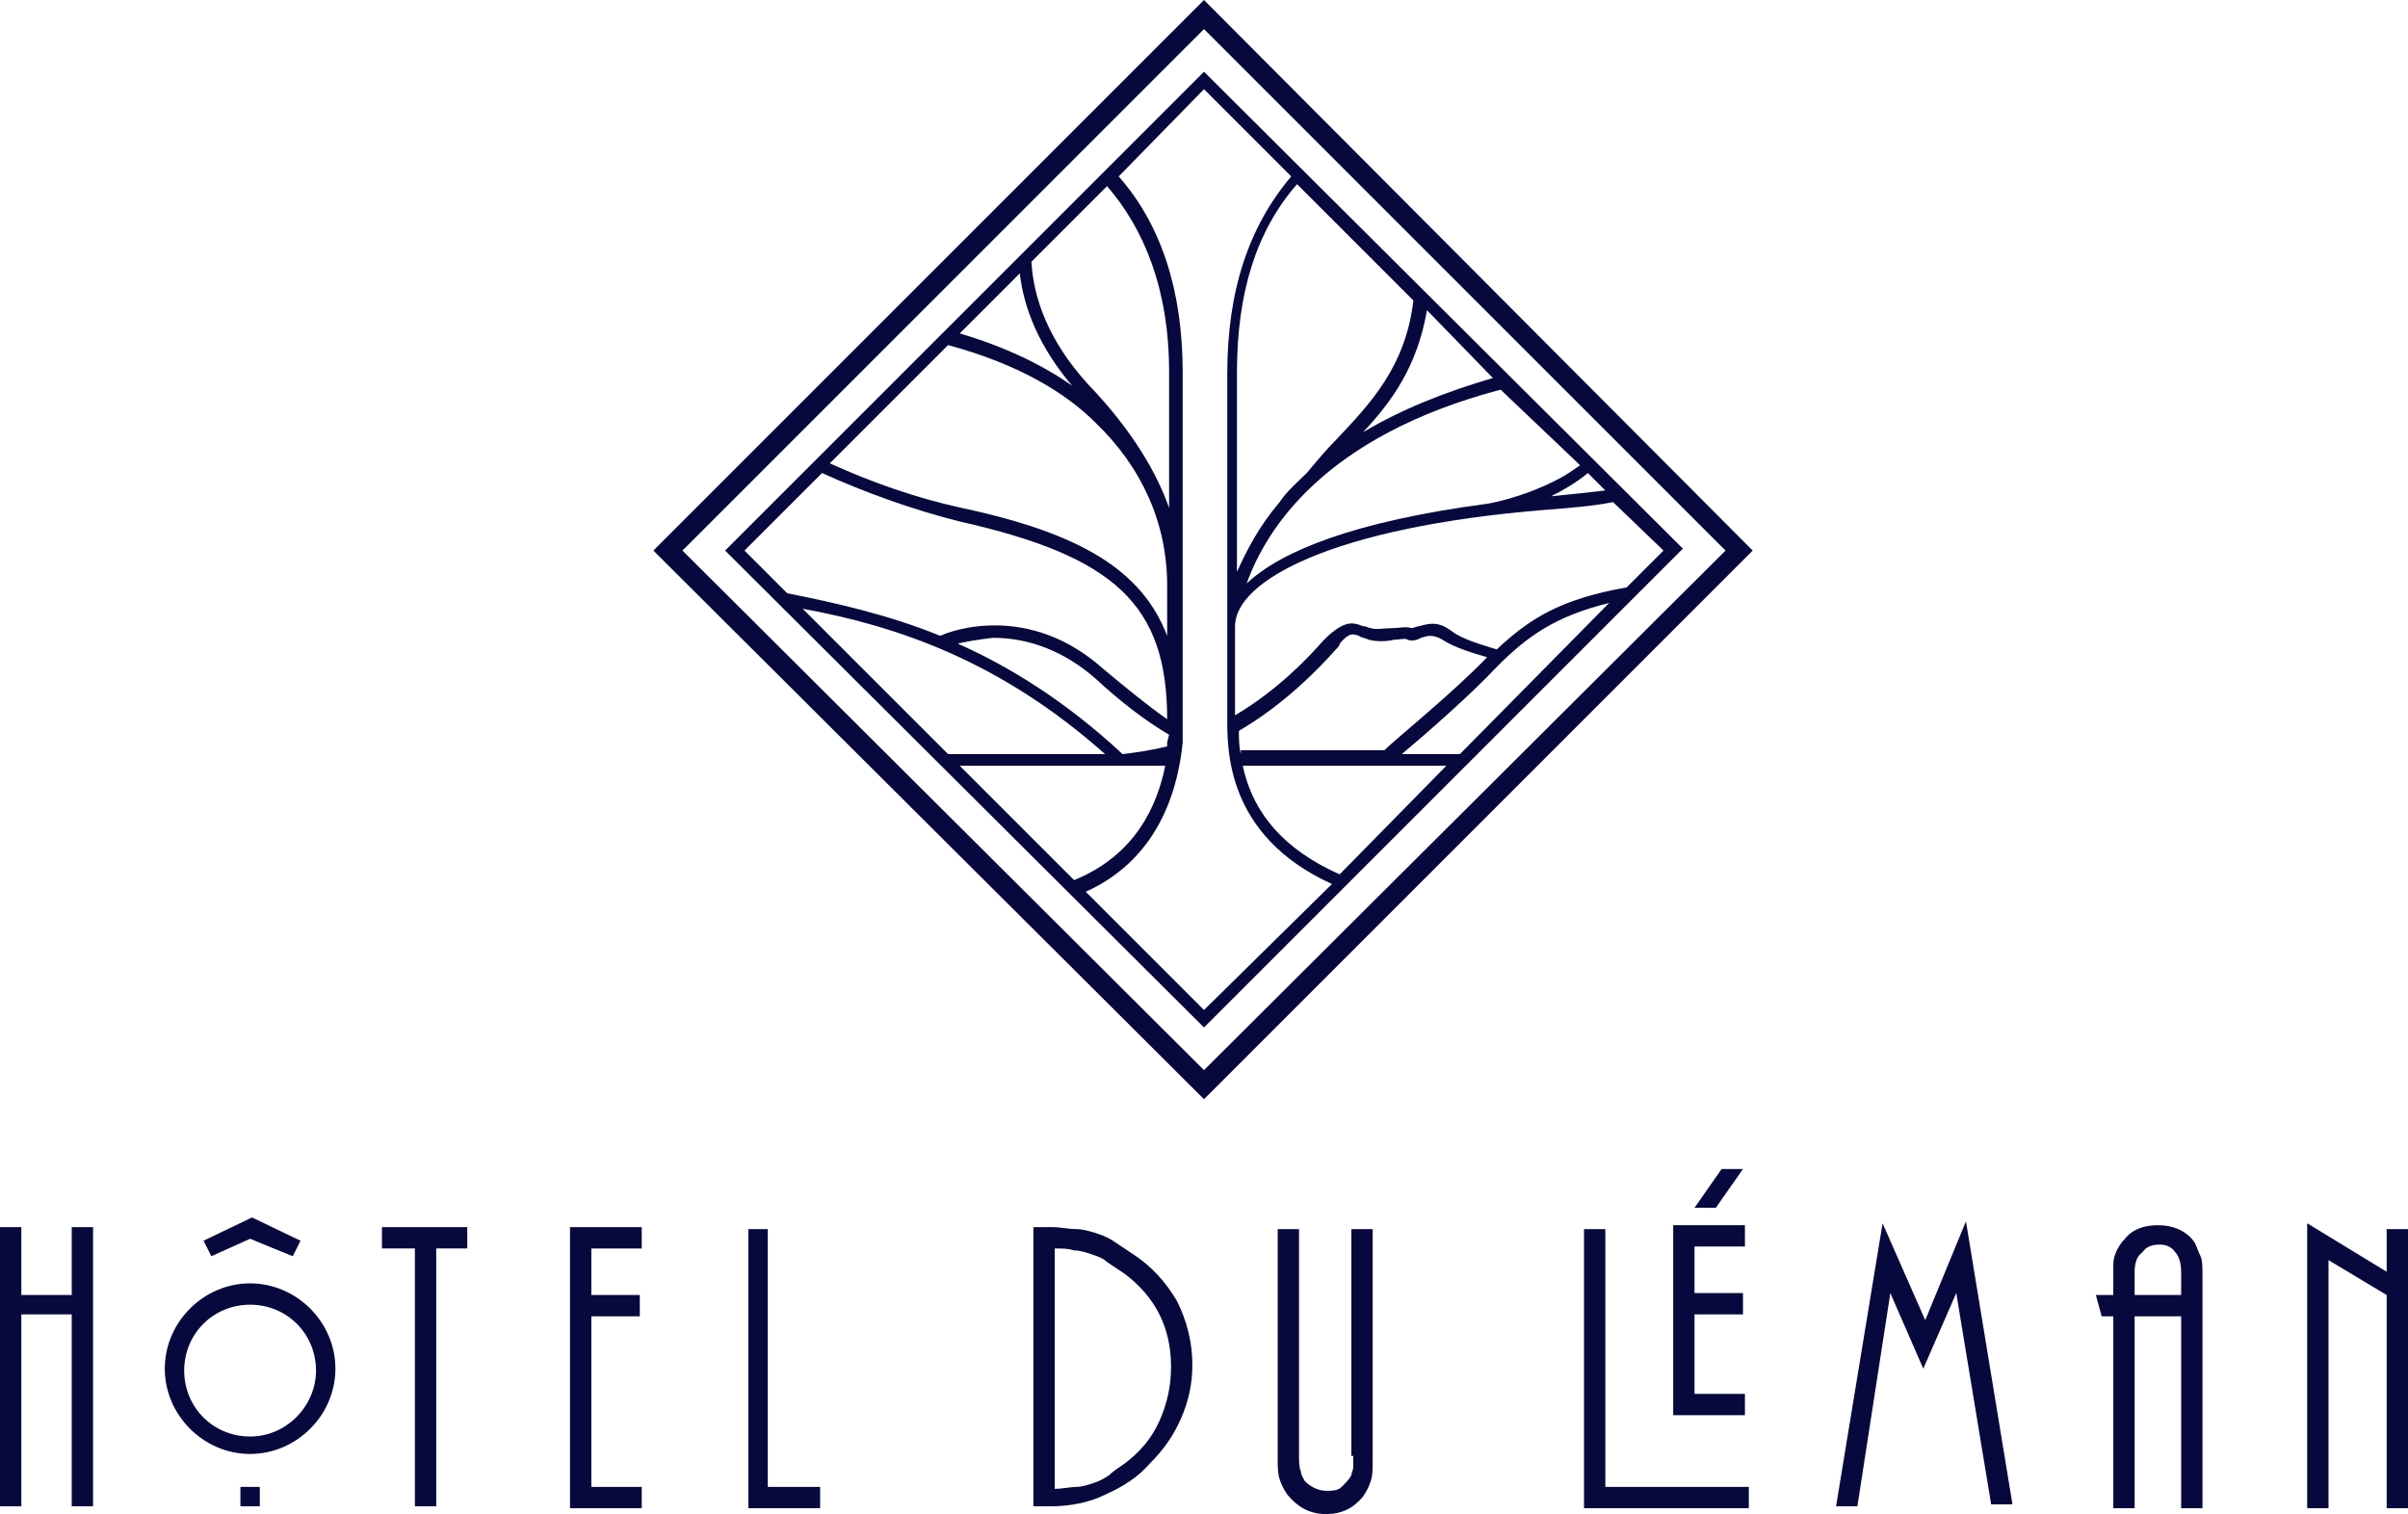
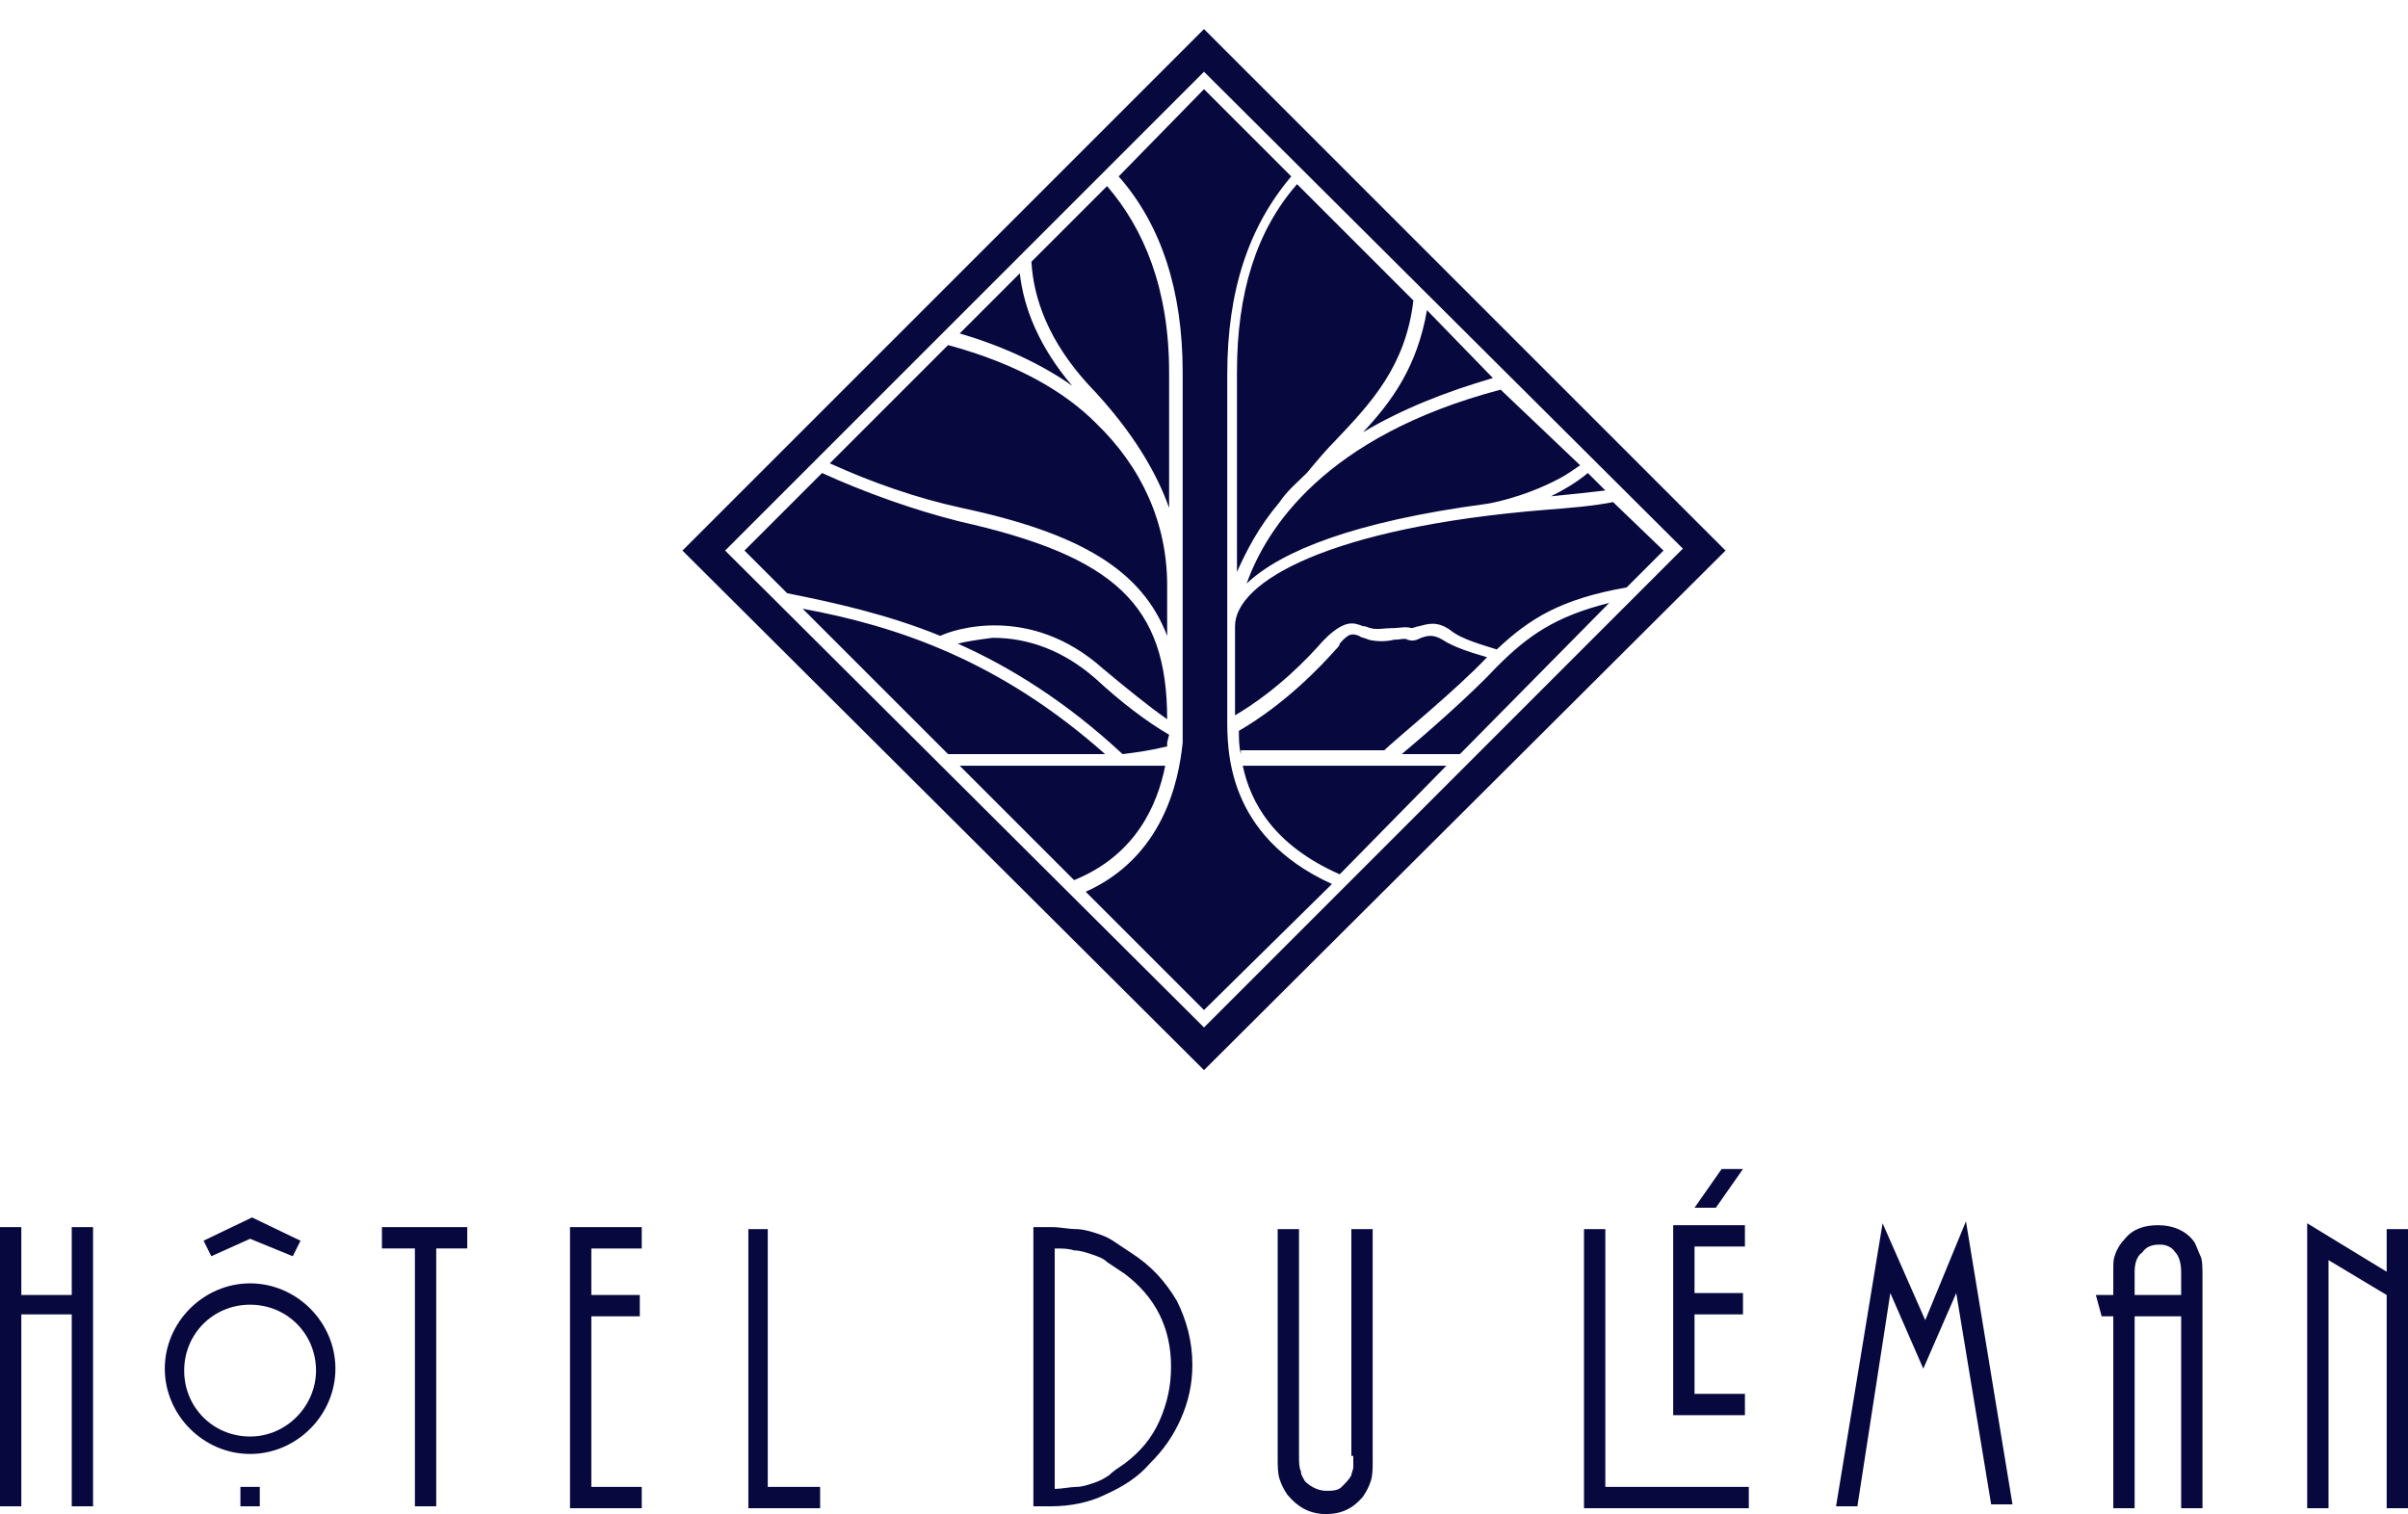
<svg xmlns="http://www.w3.org/2000/svg" id="Calque_1" viewBox="0 0 124.2 78.1">
  <defs>
    <style>.cls-1{fill:#06083e;}</style>
  </defs>
-   <path class="cls-1" d="M12.4,77.7h1v-1h-1v1ZM12.9,74.1c-1.9,0-3.4-1.5-3.4-3.4s1.5-3.4,3.4-3.4,3.4,1.5,3.4,3.4c0,1.8-1.5,3.4-3.4,3.4M12.9,66.2c-2.4,0-4.4,2-4.4,4.4s2,4.4,4.4,4.4,4.4-2,4.4-4.4-2-4.4-4.4-4.4M39.7,63.4h-1.1v14.4h3.7v-1.1h-2.7v-13.3h.1ZM29.4,77.8h3.7v-1.1h-2.6v-8.8h2.5v-1.1h-2.5v-2.4h2.6v-1.1h-3.7v14.5ZM19.7,64.4h1.7v13.3h1.1v-13.3h1.6v-1.1h-4.4v1.1ZM12.9,63.9l2.2.9.4-.8-2.5-1.2-2.5,1.2.4.8,2-.9ZM3.7,66.8H1.1v-3.5H0v14.4h1.1v-9.9h2.6v9.9h1.1v-14.4h-1.1v3.5ZM123.1,63.4v2.2l-4.1-2.5v14.7h1.1v-12.8l3,1.8v11h1.1v-14.4h-1.1ZM112.5,66.8h-2.4v-1.2c0-.4.1-.8.4-1,.2-.3.5-.4.9-.4.3,0,.6.1.8.4.2.2.3.6.3,1v1.2ZM113.2,64.1c-.4-.6-1.1-.9-1.9-.9-.7,0-1.3.2-1.7.7-.2.2-.4.5-.5.8s-.1.3-.1.9v1.2h-.9l.3,1.1h.6v9.9h1.1v-9.9h2.4v9.9h1.1v-11.9c0-.5,0-.9-.1-1.1s-.2-.5-.3-.7M99.3,68.1l-2.2-5-2.4,14.6h1.1l1.7-11,1.7,3.9,1.7-3.9,1.8,10.9h1.1l-2.4-14.6-2.1,5.1ZM86.3,73h3.7v-1.1h-2.6v-4.1h2.5v-1.1h-2.5v-2.4h2.6v-1.1h-3.7v9.8ZM88.8,60.3l-1.4,2h1.1l1.4-2h-1.1ZM82.8,63.4h-1.1v14.4h8.5v-1.1h-7.4v-13.3ZM69.8,75.1v.6c0,.1-.1.3-.1.4-.1.2-.3.4-.5.6s-.5.2-.8.2c-.4,0-.8-.2-1.1-.5-.1-.2-.2-.3-.2-.5-.1-.2-.1-.5-.1-.8v-11.7h-1.1v11.8c0,.4,0,.8.1,1.1.1.3.2.5.4.8.5.6,1.1,1,2,1,.8,0,1.4-.3,1.9-.9.2-.3.3-.5.4-.8s.1-.6.1-1.1v-11.9h-1.1v11.7h.1ZM59.8,73.3c-.4.9-1,1.6-1.8,2.2-.3.2-.6.4-.8.6-.3.2-.5.3-.8.4s-.6.2-.9.2-.7.1-1.1.1v-12.4c.4,0,.7,0,1,.1.3,0,.6.1.9.2s.6.2.8.4c.3.2.6.4.9.6.8.6,1.4,1.3,1.8,2.1.4.8.6,1.7.6,2.7,0,1-.2,1.9-.6,2.8M58.3,64.6c-.3-.2-.6-.4-.9-.6s-.6-.3-.9-.4-.7-.2-1-.2c-.4,0-.8-.1-1.2-.1h-1v14.4h.9c1,0,2-.2,2.8-.6.9-.4,1.7-.9,2.3-1.6.7-.7,1.2-1.4,1.6-2.3s.6-1.8.6-2.8c0-1.2-.3-2.3-.8-3.3-.6-1-1.3-1.8-2.4-2.5M49.5,26.9c8,1.8,10.7,4.3,10.7,10.2-1-.7-2.1-1.6-3.3-2.6-3.8-3.4-7.8-2-8.4-1.7-2.7-1.1-5.4-1.7-7.9-2.2l-2.2-2.2,4-4c2.2,1,4.7,1.9,7.1,2.5M48.9,17.8c3.7,1,6.1,2.5,7.6,4,2.4,2.3,3.7,5.2,3.7,8.4v2.6c-1.3-3.4-4.5-5.3-10.6-6.6-2.3-.5-4.6-1.3-6.8-2.3l6.1-6.1ZM52.6,14.1c.2,1.8,1,3.8,2.7,5.8-1.4-1-3.4-2-5.8-2.7l3.1-3.1ZM57.1,9.6c1.9,2.2,3.2,5.3,3.2,9.6v7c-.6-1.7-1.8-3.9-4.2-6.4-2-2.2-2.8-4.4-2.9-6.3l3.9-3.9ZM62.1,4.6l4.5,4.5c-2.2,2.6-3.3,5.9-3.3,10.2v17.7c0,1.6-.1,6.1,5.4,8.6l-6.6,6.5-6.1-6.1c4-1.8,4.8-5.7,5-7.7v-19.1h0c0-4.2-1.1-7.6-3.3-10.1l4.4-4.5ZM72.9,15.5c-.4,3.4-2.2,5.3-4,7.2-.5.5-1,1.1-1.5,1.7-.5.5-1,.9-1.4,1.5-1.1,1.3-1.7,2.5-2.2,3.6v-10.3c0-4.1,1-7.3,3.1-9.7l6,6ZM77,19.5c-2.4.7-4.7,1.6-6.7,2.8,1.5-1.6,2.8-3.4,3.3-6.3l3.4,3.5ZM81.5,24c-.3.2-.7.5-1.1.7-1.9,1-3.7,1.3-3.8,1.3h0c-6.7.9-10.5,2.4-12.3,4.1,1-2.8,4-7.6,13.1-10l4.1,3.9ZM82.8,25.3c-.8.1-1.8.2-2.8.3.6-.3,1.3-.7,1.9-1.2l.9.9ZM85.8,28.4l-1.9,1.9c-3.4.6-5,1.6-6.7,3.2-.6-.2-1.8-.5-2.4-1-.7-.5-1.2-.3-1.6-.2-.1,0-.3.1-.4.1-.3-.1-.6,0-1,0s-.8.1-1.1,0c-.1,0-.2-.1-.4-.1-.5-.2-.9-.3-1.8.5-.1.1-.2.2-.3.3-.7.8-2.3,2.5-4.5,3.8v-4.6h0c0-2.3,4.9-5.1,16-6,1.3-.1,2.5-.2,3.5-.4l2.6,2.5ZM75.3,38.9h-3c1.2-1,3.6-3.1,4.9-4.5,1.6-1.6,3-2.6,5.8-3.3l-7.7,7.8ZM64,38.9c-.1-.4-.1-.8-.1-1.2,2.4-1.4,4.2-3.3,5-4.2.1-.1.2-.2.2-.3.5-.6.7-.5,1-.4.1.1.3.1.5.2.4.1.9.1,1.3,0,.3,0,.6-.1.7,0,.3.1.5,0,.7-.1.3-.1.6-.2,1.1.1.6.4,1.6.7,2.3.9-1.6,1.7-4.8,4.3-5.3,4.8h-7.4v.2ZM69.1,45.1c-3.4-1.5-4.6-3.7-5-5.6h10.5l-5.5,5.6ZM49.5,39.5h10.6c-.4,2-1.5,4.6-4.7,5.9l-5.9-5.9ZM60.2,38.3v.2c-.8.2-1.5.3-2.3.4-2.9-2.7-5.8-4.5-8.5-5.7.4-.1,1-.2,1.8-.3,1.9,0,3.7.7,5.3,2.1,1.3,1.2,2.6,2.2,3.8,2.9l-.1.4h0ZM41.4,31.4c4.9.9,10.2,2.7,15.6,7.5h-8.1l-7.5-7.5ZM62.1,53l24.7-24.7L62.1,3.7l-24.7,24.7,24.7,24.6ZM62.1,55.2l-26.9-26.8L62.1,1.5l26.9,26.9-26.9,26.8ZM33.7,28.4l28.4,28.3,28.3-28.3L62.1,0l-28.4,28.4Z" />
+   <path class="cls-1" d="M12.4,77.7h1v-1h-1v1ZM12.9,74.1c-1.9,0-3.4-1.5-3.4-3.4s1.5-3.4,3.4-3.4,3.4,1.5,3.4,3.4c0,1.8-1.5,3.4-3.4,3.4M12.9,66.2c-2.4,0-4.4,2-4.4,4.4s2,4.4,4.4,4.4,4.4-2,4.4-4.4-2-4.4-4.4-4.4M39.7,63.4h-1.1v14.4h3.7v-1.1h-2.7v-13.3h.1ZM29.4,77.8h3.7v-1.1h-2.6v-8.8h2.5v-1.1h-2.5v-2.4h2.6v-1.1h-3.7v14.5ZM19.7,64.4h1.7v13.3h1.1v-13.3h1.6v-1.1h-4.4v1.1ZM12.9,63.9l2.2.9.4-.8-2.5-1.2-2.5,1.2.4.8,2-.9ZM3.7,66.8H1.1v-3.5H0v14.4h1.1v-9.9h2.6v9.9h1.1v-14.4h-1.1v3.5ZM123.1,63.4v2.2l-4.1-2.5v14.7h1.1v-12.8l3,1.8v11h1.1v-14.4h-1.1ZM112.5,66.8h-2.4v-1.2c0-.4.1-.8.4-1,.2-.3.5-.4.9-.4.3,0,.6.1.8.4.2.2.3.6.3,1v1.2ZM113.2,64.1c-.4-.6-1.1-.9-1.9-.9-.7,0-1.3.2-1.7.7-.2.2-.4.5-.5.8s-.1.3-.1.9v1.2h-.9l.3,1.1h.6v9.9h1.1v-9.9h2.4v9.9h1.1v-11.9c0-.5,0-.9-.1-1.1s-.2-.5-.3-.7M99.3,68.1l-2.2-5-2.4,14.6h1.1l1.7-11,1.7,3.9,1.7-3.9,1.8,10.9h1.1l-2.4-14.6-2.1,5.1ZM86.3,73h3.7v-1.1h-2.6v-4.1h2.5v-1.1h-2.5v-2.4h2.6v-1.1h-3.7v9.8ZM88.8,60.3l-1.4,2h1.1l1.4-2h-1.1ZM82.8,63.4h-1.1v14.4h8.5v-1.1h-7.4v-13.3ZM69.8,75.1v.6c0,.1-.1.3-.1.4-.1.2-.3.4-.5.6s-.5.2-.8.2c-.4,0-.8-.2-1.1-.5-.1-.2-.2-.3-.2-.5-.1-.2-.1-.5-.1-.8v-11.7h-1.1v11.8c0,.4,0,.8.1,1.1.1.3.2.5.4.8.5.6,1.1,1,2,1,.8,0,1.4-.3,1.9-.9.2-.3.3-.5.4-.8s.1-.6.1-1.1v-11.9h-1.1v11.7h.1ZM59.8,73.3c-.4.9-1,1.6-1.8,2.2-.3.2-.6.4-.8.6-.3.2-.5.3-.8.4s-.6.2-.9.2-.7.1-1.1.1v-12.4c.4,0,.7,0,1,.1.3,0,.6.1.9.2s.6.2.8.4c.3.2.6.4.9.6.8.6,1.4,1.3,1.8,2.1.4.8.6,1.7.6,2.7,0,1-.2,1.9-.6,2.8M58.3,64.6c-.3-.2-.6-.4-.9-.6s-.6-.3-.9-.4-.7-.2-1-.2c-.4,0-.8-.1-1.2-.1h-1v14.4h.9c1,0,2-.2,2.8-.6.9-.4,1.7-.9,2.3-1.6.7-.7,1.2-1.4,1.6-2.3s.6-1.8.6-2.8c0-1.2-.3-2.3-.8-3.3-.6-1-1.3-1.8-2.4-2.5M49.5,26.9c8,1.8,10.7,4.3,10.7,10.2-1-.7-2.1-1.6-3.3-2.6-3.8-3.4-7.8-2-8.4-1.7-2.7-1.1-5.4-1.7-7.9-2.2l-2.2-2.2,4-4c2.2,1,4.7,1.9,7.1,2.5M48.9,17.8c3.7,1,6.1,2.5,7.6,4,2.4,2.3,3.7,5.2,3.7,8.4v2.6c-1.3-3.4-4.5-5.3-10.6-6.6-2.3-.5-4.6-1.3-6.8-2.3l6.1-6.1ZM52.6,14.1c.2,1.8,1,3.8,2.7,5.8-1.4-1-3.4-2-5.8-2.7l3.1-3.1ZM57.1,9.6c1.9,2.2,3.2,5.3,3.2,9.6v7c-.6-1.7-1.8-3.9-4.2-6.4-2-2.2-2.8-4.4-2.9-6.3l3.9-3.9ZM62.1,4.6l4.5,4.5c-2.2,2.6-3.3,5.9-3.3,10.2v17.7c0,1.6-.1,6.1,5.4,8.6l-6.6,6.5-6.1-6.1c4-1.8,4.8-5.7,5-7.7v-19.1h0c0-4.2-1.1-7.6-3.3-10.1l4.4-4.5ZM72.9,15.5c-.4,3.4-2.2,5.3-4,7.2-.5.5-1,1.1-1.5,1.7-.5.5-1,.9-1.4,1.5-1.1,1.3-1.7,2.5-2.2,3.6v-10.3c0-4.1,1-7.3,3.1-9.7l6,6ZM77,19.5c-2.4.7-4.7,1.6-6.7,2.8,1.5-1.6,2.8-3.4,3.3-6.3l3.4,3.5ZM81.5,24c-.3.2-.7.5-1.1.7-1.9,1-3.7,1.3-3.8,1.3h0c-6.7.9-10.5,2.4-12.3,4.1,1-2.8,4-7.6,13.1-10l4.1,3.9ZM82.8,25.3c-.8.1-1.8.2-2.8.3.6-.3,1.3-.7,1.9-1.2l.9.9ZM85.8,28.4l-1.9,1.9c-3.4.6-5,1.6-6.7,3.2-.6-.2-1.8-.5-2.4-1-.7-.5-1.2-.3-1.6-.2-.1,0-.3.1-.4.1-.3-.1-.6,0-1,0s-.8.1-1.1,0c-.1,0-.2-.1-.4-.1-.5-.2-.9-.3-1.8.5-.1.1-.2.2-.3.3-.7.8-2.3,2.5-4.5,3.8v-4.6h0c0-2.3,4.9-5.1,16-6,1.3-.1,2.5-.2,3.5-.4l2.6,2.5ZM75.3,38.9h-3c1.2-1,3.6-3.1,4.9-4.5,1.6-1.6,3-2.6,5.8-3.3l-7.7,7.8ZM64,38.9c-.1-.4-.1-.8-.1-1.2,2.4-1.4,4.2-3.3,5-4.2.1-.1.2-.2.2-.3.5-.6.7-.5,1-.4.1.1.3.1.5.2.4.1.9.1,1.3,0,.3,0,.6-.1.7,0,.3.1.5,0,.7-.1.3-.1.6-.2,1.1.1.6.4,1.6.7,2.3.9-1.6,1.7-4.8,4.3-5.3,4.8h-7.4v.2ZM69.1,45.1c-3.4-1.5-4.6-3.7-5-5.6h10.5l-5.5,5.6ZM49.5,39.5h10.6c-.4,2-1.5,4.6-4.7,5.9l-5.9-5.9ZM60.2,38.3v.2c-.8.2-1.5.3-2.3.4-2.9-2.7-5.8-4.5-8.5-5.7.4-.1,1-.2,1.8-.3,1.9,0,3.7.7,5.3,2.1,1.3,1.2,2.6,2.2,3.8,2.9l-.1.4h0ZM41.4,31.4c4.9.9,10.2,2.7,15.6,7.5h-8.1l-7.5-7.5ZM62.1,53l24.7-24.7L62.1,3.7l-24.7,24.7,24.7,24.6ZM62.1,55.2l-26.9-26.8L62.1,1.5l26.9,26.9-26.9,26.8ZM33.7,28.4L62.1,0l-28.4,28.4Z" />
</svg>